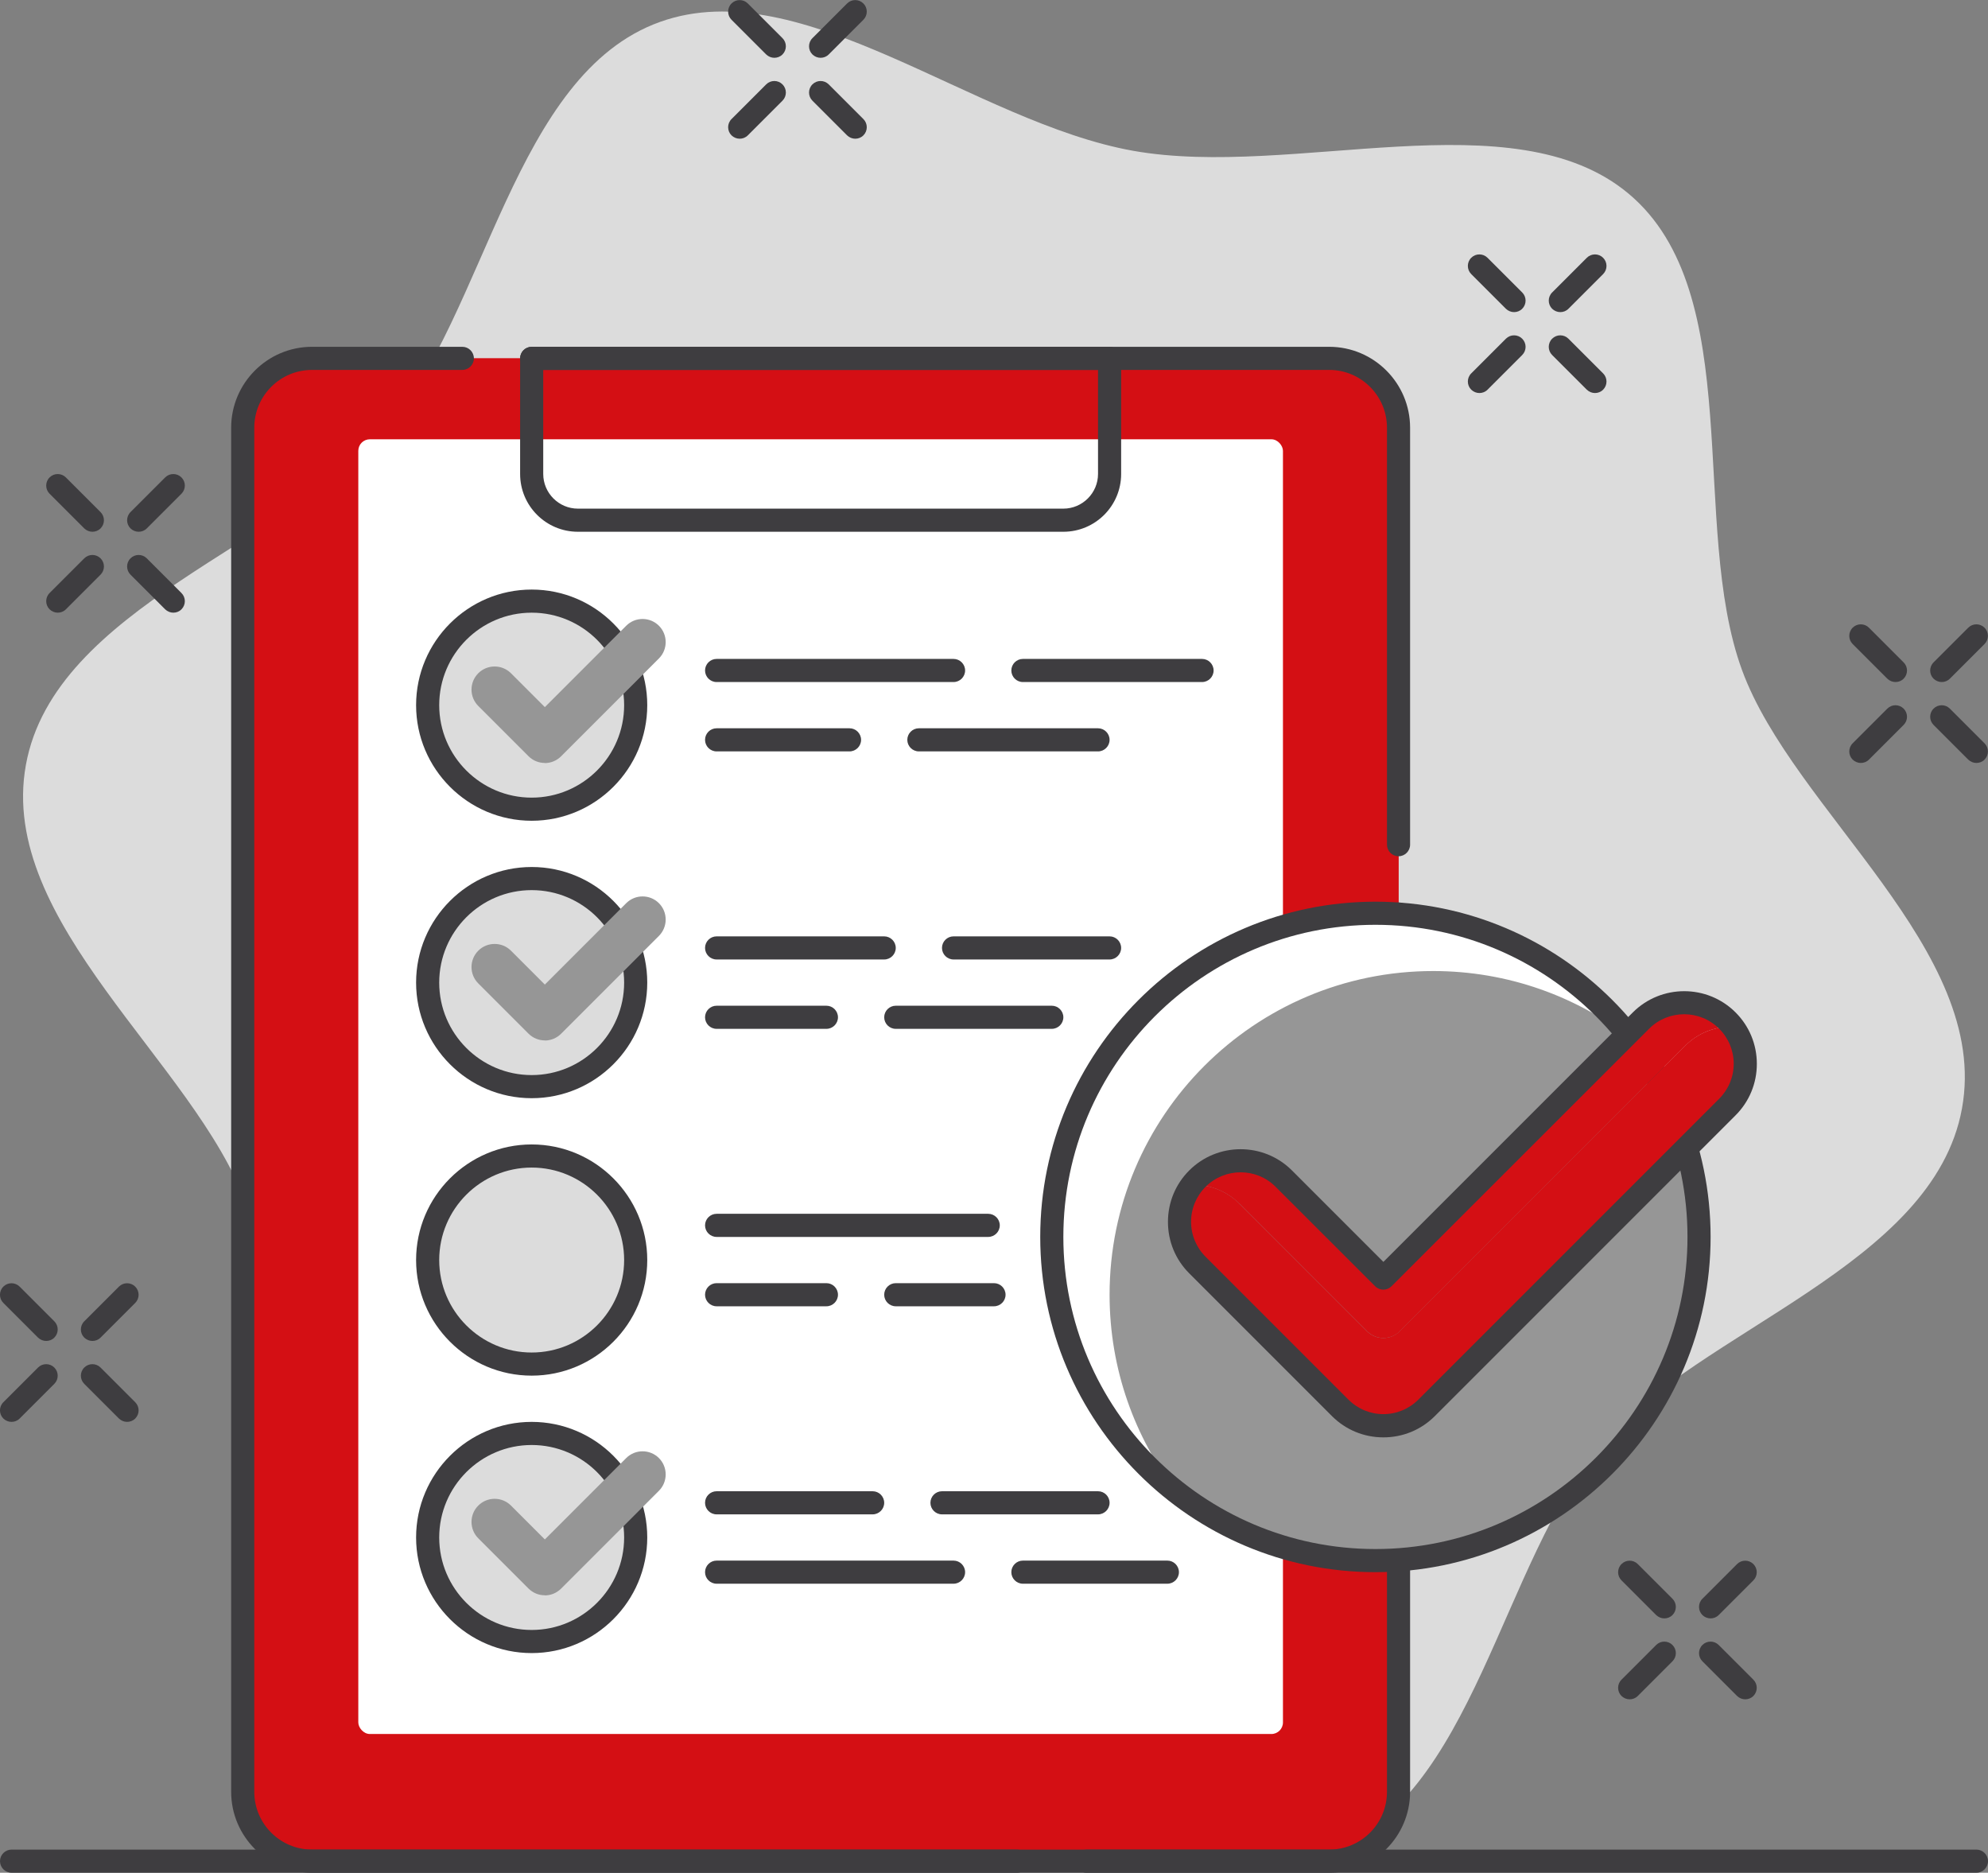
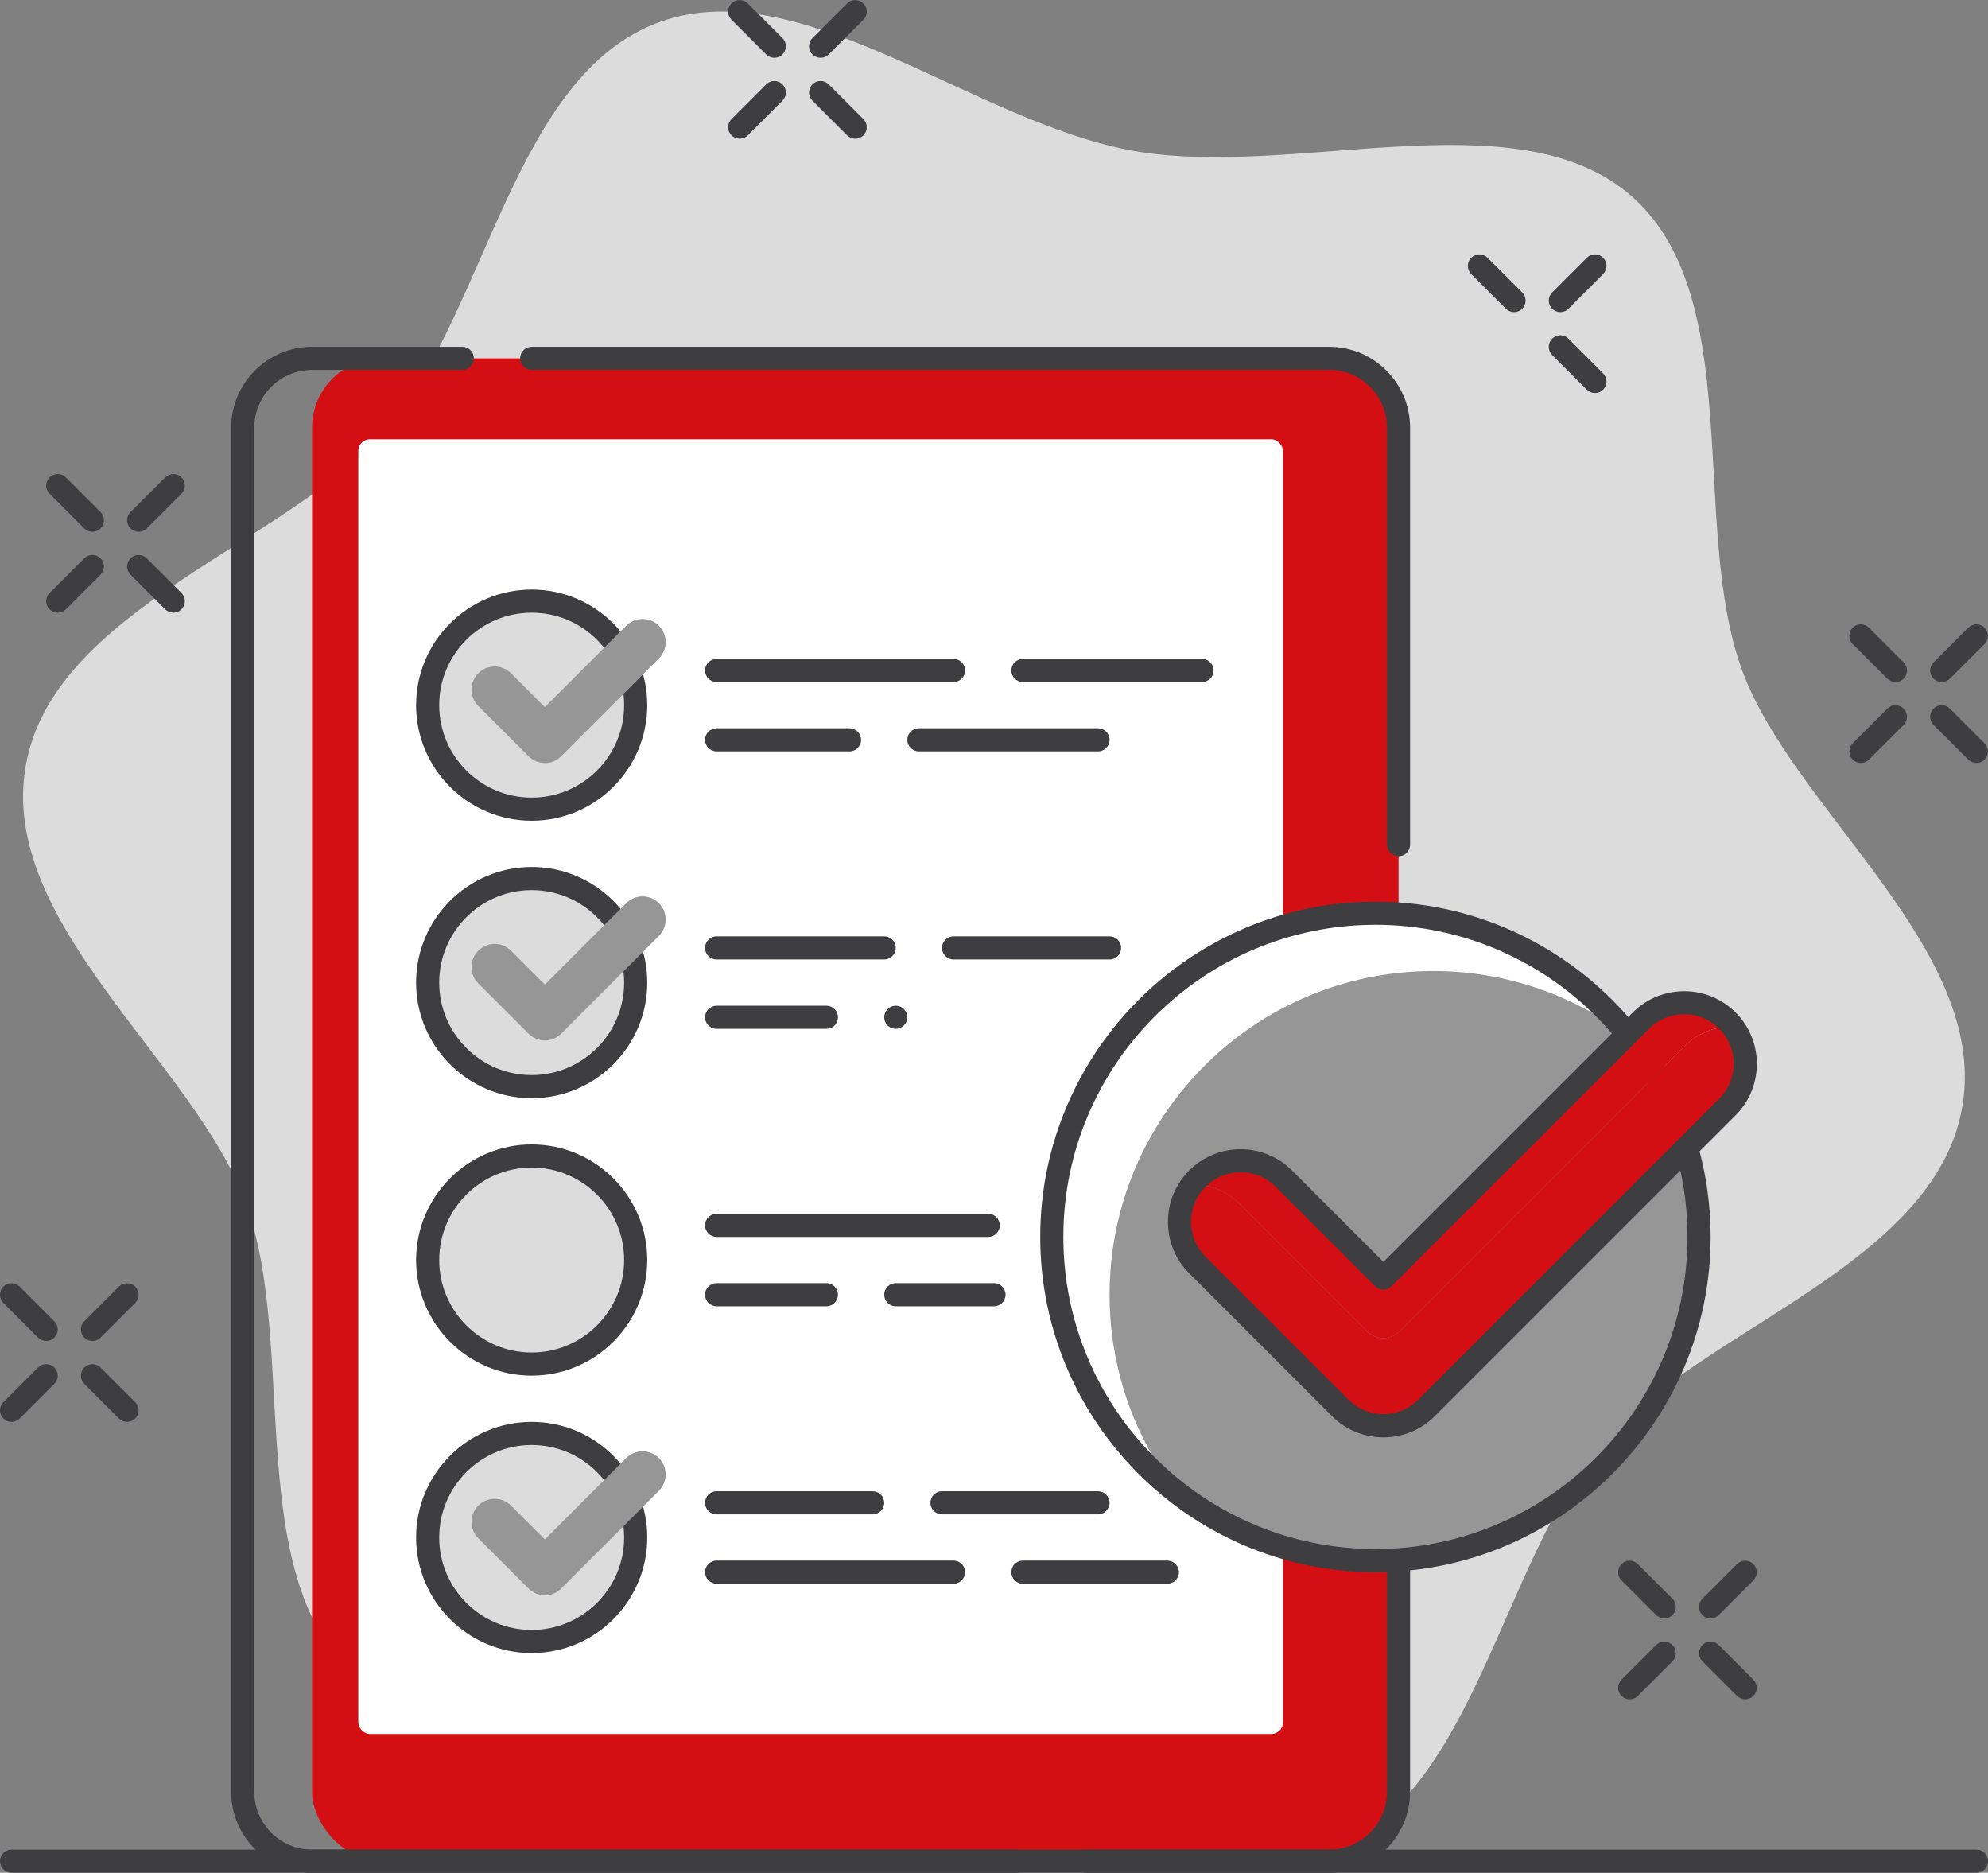
<svg xmlns="http://www.w3.org/2000/svg" id="Ebene_2" data-name="Ebene 2" viewBox="0 0 172 162">
  <rect x="0" y="0" width="172" height="162" fill="#808080" stroke="none" />
  <defs>
    <style>
      .cls-1 {
        fill: #969696;
      }

      .cls-2 {
        fill: #3e3d40;
      }

      .cls-3 {
        fill: #fff;
      }

      .cls-4 {
        fill: #d40f14;
      }

      .cls-5 {
        fill: #dcdcdc;
      }
    </style>
  </defs>
  <g id="geschäftsplanung">
    <g>
      <path class="cls-5" d="M150.72,57.97c-4.59-12.54.48-32.61-9.82-41.22-9.98-8.35-29.03-1.26-42.83-3.7-13.8-2.45-28.66-15.55-40.95-11.16-12.69,4.53-14.99,25.09-23.7,35.27-8.44,9.87-28.71,15.37-31.18,29.01-2.48,13.64,14.59,25.76,19.03,37.91,4.59,12.54-.48,32.61,9.82,41.22,9.98,8.35,28.96.2,42.76,2.65,13.8,2.45,28.72,16.61,41.02,12.21,12.69-4.53,14.99-25.09,23.7-35.27,8.44-9.87,28.71-15.37,31.18-29.01,2.48-13.64-14.59-25.76-19.03-37.91Z" />
-       <rect class="cls-4" x="21" y="31" width="100" height="130" rx="6" ry="6" />
      <rect class="cls-4" x="27" y="31" width="94" height="130" rx="6" ry="6" />
      <path class="cls-2" d="M171,162H1C.45,162,0,161.55,0,161s.45-1,1-1h170c.55,0,1,.45,1,1s-.45,1-1,1Z" />
      <rect class="cls-3" x="31" y="38" width="80" height="112" rx="1" ry="1" />
      <path class="cls-2" d="M115,162h-21c-.55,0-1-.45-1-1s.45-1,1-1h21c2.76,0,5-2.24,5-5v-75.93c0-.55.45-1,1-1s1,.45,1,1v75.93c0,3.86-3.14,7-7,7Z" />
      <path class="cls-2" d="M88,162H27c-3.86,0-7-3.14-7-7V37c0-3.86,3.14-7,7-7h13c.55,0,1,.45,1,1s-.45,1-1,1h-13c-2.76,0-5,2.24-5,5v118c0,2.76,2.24,5,5,5h61c.55,0,1,.45,1,1s-.45,1-1,1Z" />
      <path class="cls-2" d="M121,74.07c-.55,0-1-.45-1-1v-36.07c0-2.76-2.24-5-5-5H46c-.55,0-1-.45-1-1s.45-1,1-1h69c3.86,0,7,3.14,7,7v36.07c0,.55-.45,1-1,1Z" />
-       <path class="cls-2" d="M92,46h-42c-2.76,0-5-2.24-5-5v-10c0-.55.45-1,1-1h50c.55,0,1,.45,1,1v10c0,2.76-2.24,5-5,5ZM47,32v9c0,1.65,1.35,3,3,3h42c1.65,0,3-1.35,3-3v-9h-48Z" />
      <circle class="cls-1" cx="119" cy="107" r="28" />
      <path class="cls-3" d="M124,84c6.46,0,12.4,2.19,17.14,5.86-5.12-6.61-13.13-10.86-22.14-10.86-15.46,0-28,12.54-28,28,0,9.01,4.26,17.01,10.86,22.14-3.67-4.74-5.86-10.68-5.86-17.14,0-15.46,12.54-28,28-28Z" />
      <path class="cls-2" d="M119,136c-15.99,0-29-13.01-29-29s13.01-29,29-29,29,13.01,29,29-13.01,29-29,29ZM119,80c-14.89,0-27,12.11-27,27s12.11,27,27,27,27-12.11,27-27-12.11-27-27-27Z" />
      <path class="cls-4" d="M107.24,104.12l11.04,11.04c.78.78,2.05.78,2.83,0l24.71-24.71c1.1-1.1,2.59-1.66,4.06-1.64-.14-.18-.26-.36-.42-.52-2.07-2.07-5.41-2.07-7.48,0l-22.29,22.28-8.62-8.61c-2.07-2.07-5.41-2.07-7.48,0-.16.16-.29.34-.43.52,1.47-.02,2.96.54,4.07,1.64Z" />
      <path class="cls-4" d="M103.6,109.44l12.35,12.35c1.03,1.03,2.39,1.55,3.74,1.55s2.71-.52,3.74-1.55l26.02-26.02c1.9-1.9,2.03-4.88.42-6.96-1.47-.02-2.96.54-4.06,1.64l-24.71,24.71c-.78.78-2.05.78-2.83,0l-11.04-11.04c-1.1-1.1-2.59-1.66-4.07-1.64-1.6,2.07-1.48,5.05.43,6.96Z" />
      <path class="cls-2" d="M119.69,124.34c-1.68,0-3.26-.65-4.45-1.84l-12.35-12.35c-1.19-1.19-1.84-2.77-1.84-4.45s.65-3.26,1.84-4.45c2.45-2.45,6.44-2.45,8.89,0l7.91,7.91,21.58-21.58c2.45-2.45,6.44-2.45,8.89,0h0s0,0,0,0h0c1.19,1.19,1.84,2.77,1.84,4.45s-.65,3.26-1.84,4.45l-26.02,26.02c-1.19,1.19-2.77,1.84-4.45,1.84ZM107.34,101.41c-1.1,0-2.2.42-3.03,1.25-.81.81-1.26,1.89-1.26,3.03s.45,2.22,1.26,3.03l12.35,12.35c.81.81,1.89,1.26,3.03,1.26s2.22-.45,3.03-1.26l26.02-26.02c.81-.81,1.26-1.89,1.26-3.03s-.45-2.22-1.26-3.03h0c-1.67-1.67-4.39-1.67-6.06,0l-22.29,22.28c-.39.39-1.02.39-1.41,0l-8.62-8.61c-.84-.84-1.93-1.25-3.03-1.25Z" />
      <path class="cls-2" d="M104,59h-15.5c-.55,0-1-.45-1-1s.45-1,1-1h15.5c.55,0,1,.45,1,1s-.45,1-1,1Z" />
      <path class="cls-2" d="M82.5,59h-20.5c-.55,0-1-.45-1-1s.45-1,1-1h20.5c.55,0,1,.45,1,1s-.45,1-1,1Z" />
      <path class="cls-2" d="M95,65h-15.5c-.55,0-1-.45-1-1s.45-1,1-1h15.5c.55,0,1,.45,1,1s-.45,1-1,1Z" />
      <path class="cls-2" d="M73.5,65h-11.5c-.55,0-1-.45-1-1s.45-1,1-1h11.5c.55,0,1,.45,1,1s-.45,1-1,1Z" />
      <circle class="cls-5" cx="46" cy="61" r="9" />
      <circle class="cls-5" cx="46" cy="85" r="9" />
      <circle class="cls-5" cx="46" cy="109" r="9" />
      <circle class="cls-5" cx="46" cy="133" r="9" />
      <path class="cls-2" d="M46,71c-5.51,0-10-4.49-10-10s4.49-10,10-10,10,4.49,10,10-4.49,10-10,10ZM46,53c-4.41,0-8,3.59-8,8s3.59,8,8,8,8-3.59,8-8-3.59-8-8-8Z" />
      <path class="cls-2" d="M96,83h-13.5c-.55,0-1-.45-1-1s.45-1,1-1h13.5c.55,0,1,.45,1,1s-.45,1-1,1Z" />
      <path class="cls-2" d="M76.5,83h-14.5c-.55,0-1-.45-1-1s.45-1,1-1h14.5c.55,0,1,.45,1,1s-.45,1-1,1Z" />
-       <path class="cls-2" d="M91,89h-13.5c-.55,0-1-.45-1-1s.45-1,1-1h13.5c.55,0,1,.45,1,1s-.45,1-1,1Z" />
+       <path class="cls-2" d="M91,89h-13.5c-.55,0-1-.45-1-1s.45-1,1-1c.55,0,1,.45,1,1s-.45,1-1,1Z" />
      <path class="cls-2" d="M71.5,89h-9.5c-.55,0-1-.45-1-1s.45-1,1-1h9.5c.55,0,1,.45,1,1s-.45,1-1,1Z" />
      <path class="cls-2" d="M46,95c-5.51,0-10-4.49-10-10s4.49-10,10-10,10,4.49,10,10-4.49,10-10,10ZM46,77c-4.41,0-8,3.59-8,8s3.59,8,8,8,8-3.59,8-8-3.59-8-8-8Z" />
      <path class="cls-2" d="M85.5,107h-23.5c-.55,0-1-.45-1-1s.45-1,1-1h23.5c.55,0,1,.45,1,1s-.45,1-1,1Z" />
      <path class="cls-2" d="M86,113h-8.5c-.55,0-1-.45-1-1s.45-1,1-1h8.5c.55,0,1,.45,1,1s-.45,1-1,1Z" />
      <path class="cls-2" d="M71.5,113h-9.5c-.55,0-1-.45-1-1s.45-1,1-1h9.5c.55,0,1,.45,1,1s-.45,1-1,1Z" />
      <path class="cls-2" d="M46,119c-5.51,0-10-4.49-10-10s4.49-10,10-10,10,4.49,10,10-4.49,10-10,10ZM46,101c-4.41,0-8,3.59-8,8s3.59,8,8,8,8-3.59,8-8-3.59-8-8-8Z" />
      <path class="cls-2" d="M95,131h-13.5c-.55,0-1-.45-1-1s.45-1,1-1h13.5c.55,0,1,.45,1,1s-.45,1-1,1Z" />
      <path class="cls-2" d="M75.5,131h-13.5c-.55,0-1-.45-1-1s.45-1,1-1h13.5c.55,0,1,.45,1,1s-.45,1-1,1Z" />
      <path class="cls-2" d="M101,137h-12.5c-.55,0-1-.45-1-1s.45-1,1-1h12.5c.55,0,1,.45,1,1s-.45,1-1,1Z" />
      <path class="cls-2" d="M82.5,137h-20.5c-.55,0-1-.45-1-1s.45-1,1-1h20.5c.55,0,1,.45,1,1s-.45,1-1,1Z" />
      <path class="cls-2" d="M46,143c-5.51,0-10-4.49-10-10s4.49-10,10-10,10,4.49,10,10-4.49,10-10,10ZM46,125c-4.41,0-8,3.59-8,8s3.59,8,8,8,8-3.59,8-8-3.59-8-8-8Z" />
      <path class="cls-1" d="M47.13,66c-.51,0-1.02-.2-1.41-.59l-4.34-4.34c-.78-.78-.78-2.05,0-2.83.78-.78,2.05-.78,2.83,0l2.93,2.93,7.04-7.04c.78-.78,2.05-.78,2.83,0,.78.78.78,2.05,0,2.83l-8.46,8.46c-.39.39-.9.59-1.41.59Z" />
      <path class="cls-1" d="M47.13,90c-.51,0-1.02-.2-1.41-.59l-4.34-4.34c-.78-.78-.78-2.05,0-2.83.78-.78,2.05-.78,2.83,0l2.93,2.93,7.04-7.04c.78-.78,2.05-.78,2.83,0,.78.78.78,2.05,0,2.83l-8.46,8.46c-.39.39-.9.59-1.41.59Z" />
      <path class="cls-1" d="M47.13,138c-.51,0-1.02-.2-1.41-.59l-4.34-4.34c-.78-.78-.78-2.05,0-2.83.78-.78,2.05-.78,2.83,0l2.93,2.93,7.04-7.04c.78-.78,2.05-.78,2.83,0,.78.78.78,2.05,0,2.83l-8.46,8.46c-.39.39-.9.59-1.41.59Z" />
      <path class="cls-2" d="M144,140c-.26,0-.51-.1-.71-.29l-3-3c-.39-.39-.39-1.02,0-1.41.39-.39,1.02-.39,1.41,0l3,3c.39.39.39,1.02,0,1.41-.2.2-.45.29-.71.29Z" />
      <path class="cls-2" d="M151,147c-.26,0-.51-.1-.71-.29l-3-3c-.39-.39-.39-1.02,0-1.41.39-.39,1.02-.39,1.41,0l3,3c.39.39.39,1.02,0,1.41-.2.2-.45.29-.71.29Z" />
      <path class="cls-2" d="M141,147c-.26,0-.51-.1-.71-.29-.39-.39-.39-1.02,0-1.41l3-3c.39-.39,1.02-.39,1.41,0,.39.39.39,1.02,0,1.41l-3,3c-.2.2-.45.29-.71.29Z" />
      <path class="cls-2" d="M148,140c-.26,0-.51-.1-.71-.29-.39-.39-.39-1.02,0-1.41l3-3c.39-.39,1.02-.39,1.41,0,.39.39.39,1.02,0,1.41l-3,3c-.2.2-.45.29-.71.29Z" />
      <path class="cls-2" d="M131,27c-.26,0-.51-.1-.71-.29l-3-3c-.39-.39-.39-1.02,0-1.41.39-.39,1.02-.39,1.41,0l3,3c.39.39.39,1.02,0,1.41-.2.2-.45.29-.71.29Z" />
      <path class="cls-2" d="M138,34c-.26,0-.51-.1-.71-.29l-3-3c-.39-.39-.39-1.02,0-1.41.39-.39,1.02-.39,1.41,0l3,3c.39.39.39,1.02,0,1.41-.2.2-.45.29-.71.29Z" />
-       <path class="cls-2" d="M128,34c-.26,0-.51-.1-.71-.29-.39-.39-.39-1.02,0-1.41l3-3c.39-.39,1.02-.39,1.41,0,.39.39.39,1.02,0,1.41l-3,3c-.2.2-.45.29-.71.29Z" />
      <path class="cls-2" d="M135,27c-.26,0-.51-.1-.71-.29-.39-.39-.39-1.02,0-1.41l3-3c.39-.39,1.02-.39,1.41,0,.39.39.39,1.02,0,1.41l-3,3c-.2.2-.45.29-.71.29Z" />
      <path class="cls-2" d="M164,59c-.26,0-.51-.1-.71-.29l-3-3c-.39-.39-.39-1.02,0-1.41.39-.39,1.02-.39,1.41,0l3,3c.39.39.39,1.02,0,1.41-.2.2-.45.29-.71.29Z" />
      <path class="cls-2" d="M171,66c-.26,0-.51-.1-.71-.29l-3-3c-.39-.39-.39-1.02,0-1.41.39-.39,1.02-.39,1.41,0l3,3c.39.39.39,1.02,0,1.41-.2.2-.45.29-.71.29Z" />
      <path class="cls-2" d="M161,66c-.26,0-.51-.1-.71-.29-.39-.39-.39-1.02,0-1.41l3-3c.39-.39,1.02-.39,1.41,0,.39.39.39,1.02,0,1.41l-3,3c-.2.2-.45.29-.71.29Z" />
      <path class="cls-2" d="M168,59c-.26,0-.51-.1-.71-.29-.39-.39-.39-1.02,0-1.41l3-3c.39-.39,1.02-.39,1.41,0,.39.39.39,1.02,0,1.41l-3,3c-.2.2-.45.29-.71.29Z" />
      <path class="cls-2" d="M67,5c-.26,0-.51-.1-.71-.29l-3-3c-.39-.39-.39-1.02,0-1.41.39-.39,1.02-.39,1.41,0l3,3c.39.39.39,1.02,0,1.41-.2.2-.45.29-.71.29Z" />
      <path class="cls-2" d="M74,12c-.26,0-.51-.1-.71-.29l-3-3c-.39-.39-.39-1.02,0-1.41.39-.39,1.02-.39,1.41,0l3,3c.39.39.39,1.02,0,1.41-.2.2-.45.29-.71.29Z" />
      <path class="cls-2" d="M64,12c-.26,0-.51-.1-.71-.29-.39-.39-.39-1.02,0-1.41l3-3c.39-.39,1.02-.39,1.41,0,.39.39.39,1.02,0,1.41l-3,3c-.2.2-.45.29-.71.29Z" />
      <path class="cls-2" d="M71,5c-.26,0-.51-.1-.71-.29-.39-.39-.39-1.02,0-1.41l3-3c.39-.39,1.02-.39,1.41,0,.39.39.39,1.02,0,1.41l-3,3c-.2.2-.45.29-.71.29Z" />
      <path class="cls-2" d="M8,46c-.26,0-.51-.1-.71-.29l-3-3c-.39-.39-.39-1.02,0-1.41.39-.39,1.02-.39,1.41,0l3,3c.39.39.39,1.02,0,1.41-.2.2-.45.29-.71.29Z" />
      <path class="cls-2" d="M15,53c-.26,0-.51-.1-.71-.29l-3-3c-.39-.39-.39-1.02,0-1.41.39-.39,1.02-.39,1.41,0l3,3c.39.39.39,1.02,0,1.41-.2.2-.45.29-.71.29Z" />
      <path class="cls-2" d="M5,53c-.26,0-.51-.1-.71-.29-.39-.39-.39-1.02,0-1.41l3-3c.39-.39,1.02-.39,1.41,0,.39.39.39,1.02,0,1.41l-3,3c-.2.2-.45.29-.71.29Z" />
      <path class="cls-2" d="M12,46c-.26,0-.51-.1-.71-.29-.39-.39-.39-1.02,0-1.41l3-3c.39-.39,1.02-.39,1.41,0,.39.39.39,1.02,0,1.41l-3,3c-.2.2-.45.29-.71.29Z" />
      <path class="cls-2" d="M4,116c-.26,0-.51-.1-.71-.29l-3-3c-.39-.39-.39-1.02,0-1.41.39-.39,1.02-.39,1.41,0l3,3c.39.39.39,1.02,0,1.41-.2.2-.45.29-.71.29Z" />
      <path class="cls-2" d="M11,123c-.26,0-.51-.1-.71-.29l-3-3c-.39-.39-.39-1.02,0-1.41.39-.39,1.02-.39,1.41,0l3,3c.39.39.39,1.02,0,1.41-.2.2-.45.29-.71.29Z" />
      <path class="cls-2" d="M1,123c-.26,0-.51-.1-.71-.29-.39-.39-.39-1.02,0-1.41l3-3c.39-.39,1.02-.39,1.41,0,.39.39.39,1.02,0,1.41l-3,3c-.2.2-.45.29-.71.29Z" />
      <path class="cls-2" d="M8,116c-.26,0-.51-.1-.71-.29-.39-.39-.39-1.02,0-1.41l3-3c.39-.39,1.02-.39,1.41,0,.39.39.39,1.02,0,1.41l-3,3c-.2.2-.45.29-.71.29Z" />
    </g>
  </g>
</svg>